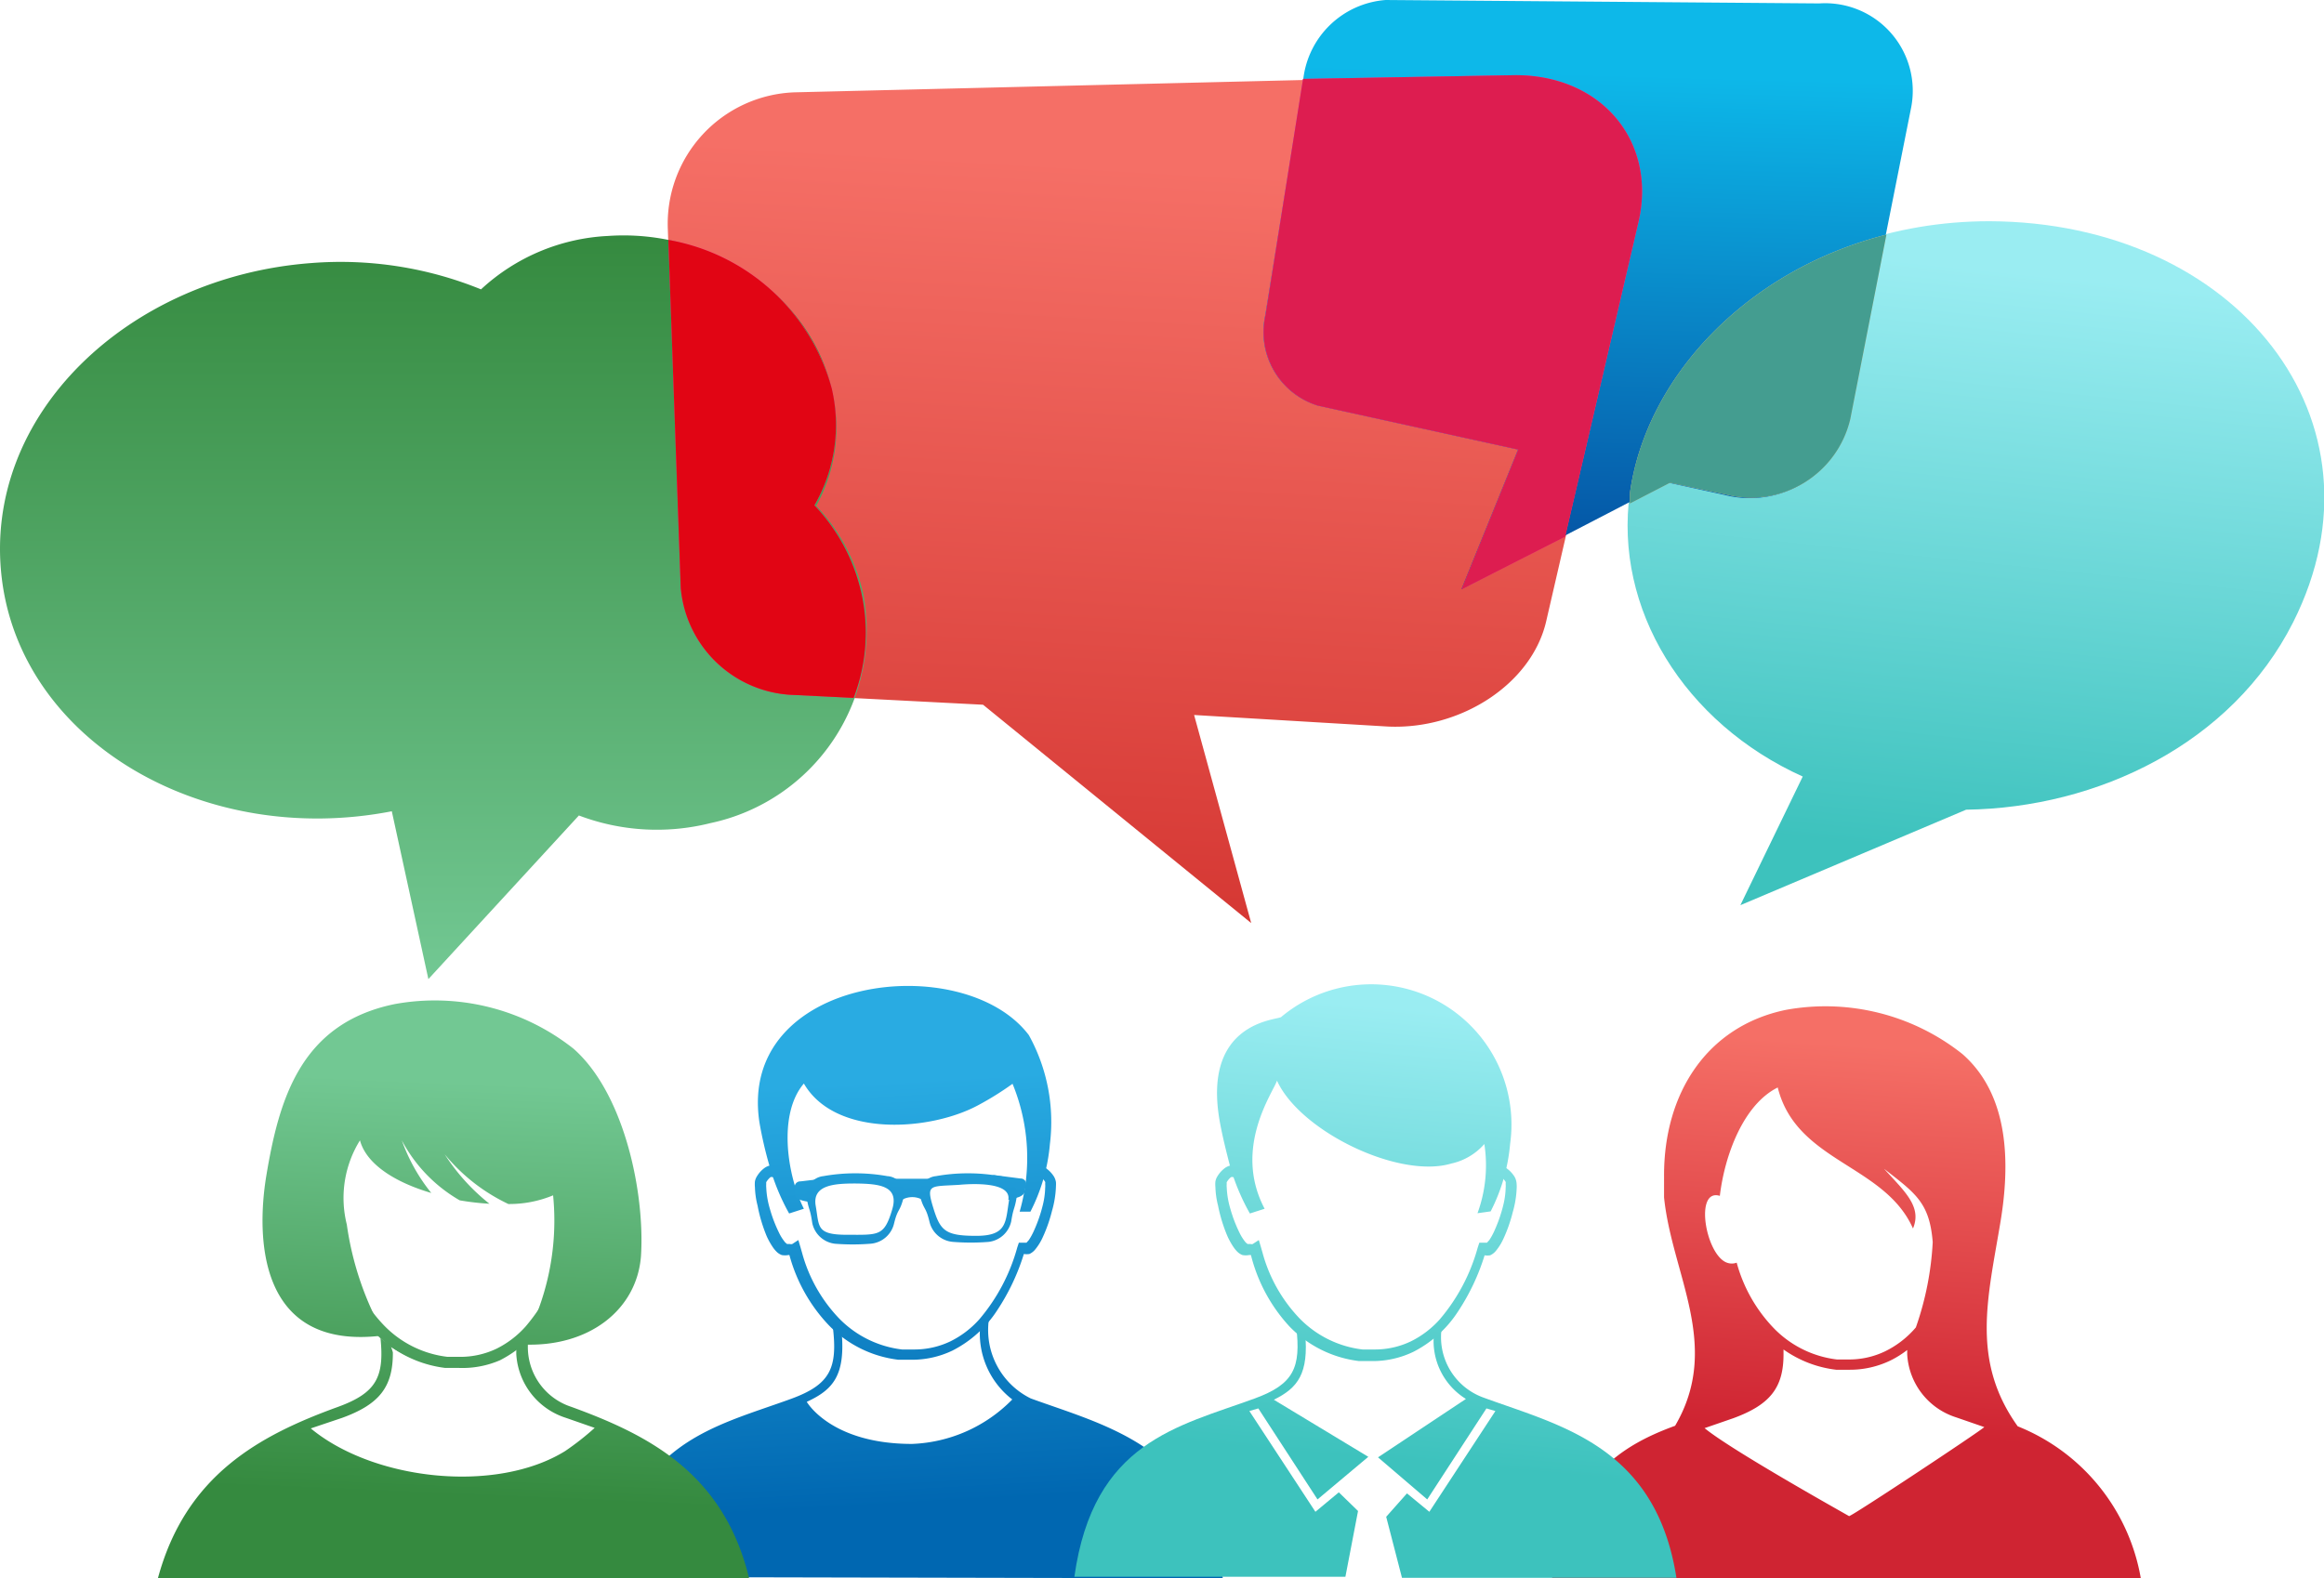
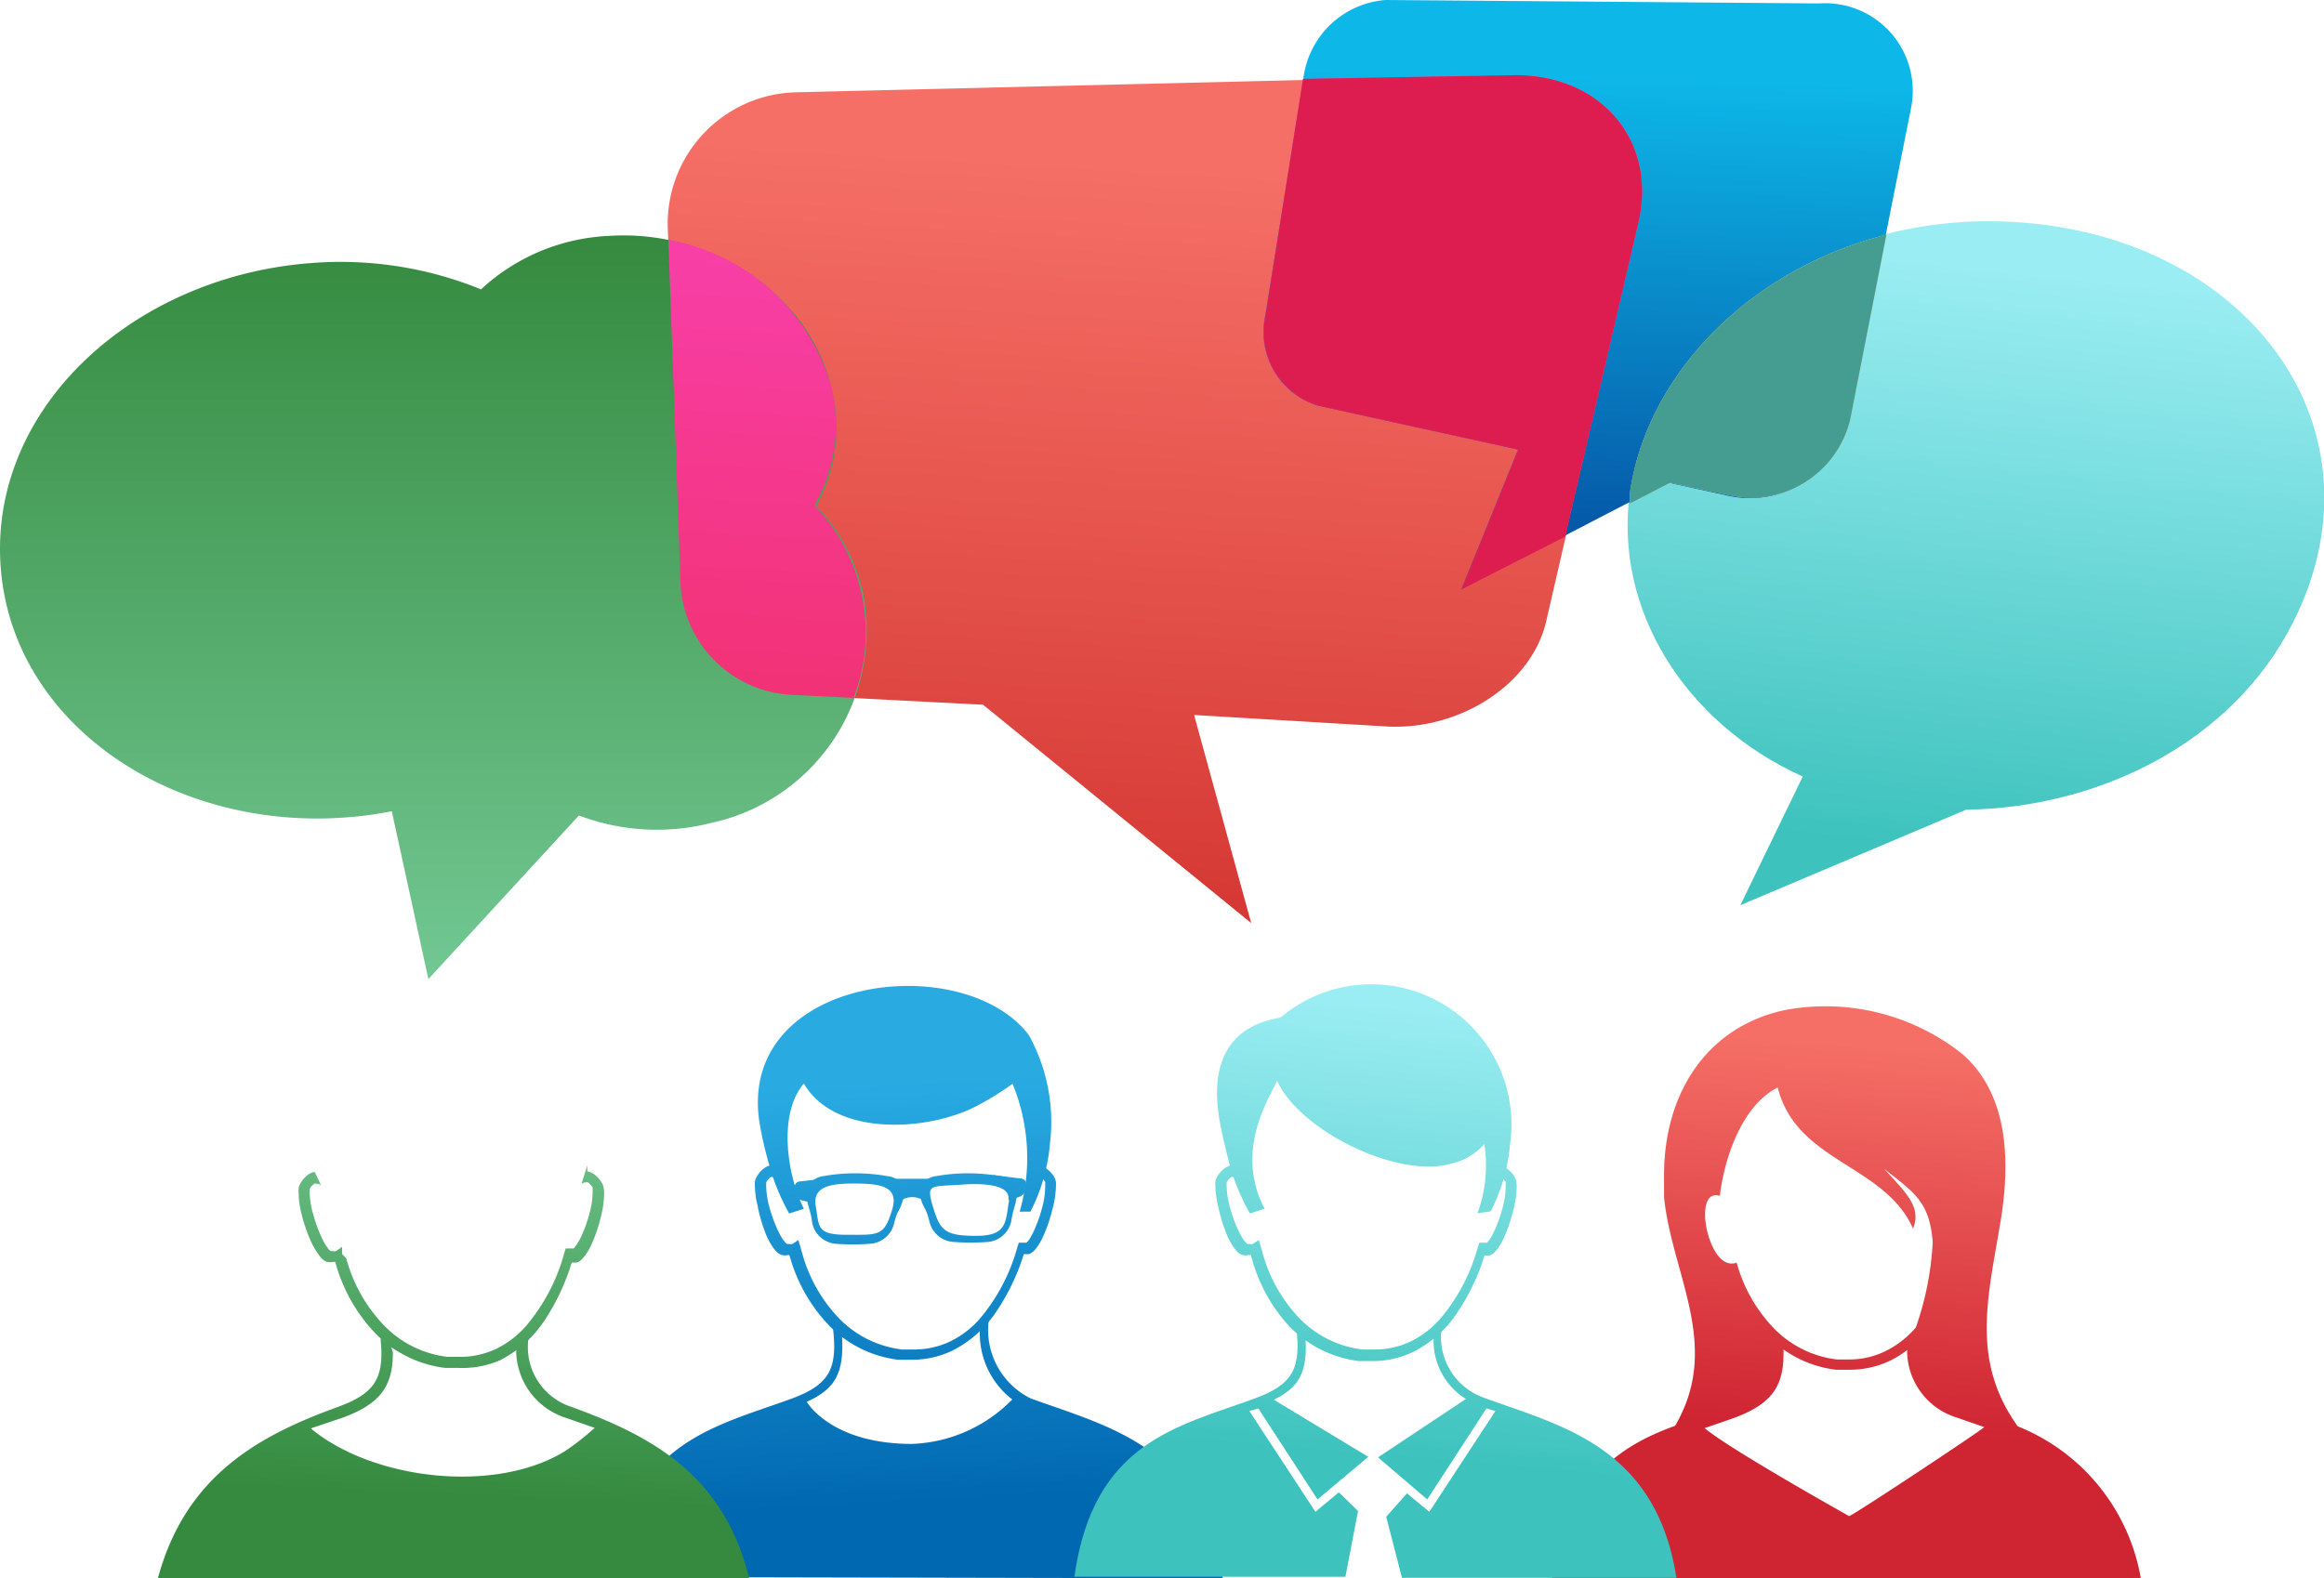
<svg xmlns="http://www.w3.org/2000/svg" xmlns:xlink="http://www.w3.org/1999/xlink" viewBox="0 0 88.32 60">
  <defs>
    <style>.cls-1{isolation:isolate;}.cls-2{fill:url(#New_Gradient_Swatch_2);}.cls-3{fill:url(#linear-gradient);}.cls-4{fill:url(#New_Gradient_Swatch_3);}.cls-5{fill:url(#linear-gradient-2);}.cls-6{fill:url(#New_Gradient_Swatch_10);}.cls-7{fill:#e10514;}.cls-8{fill:url(#New_Gradient_Swatch_10-2);}.cls-9{fill:#dd1d50;}.cls-10{fill:url(#New_Gradient_Swatch_9);}.cls-11{fill:#449d90;}.cls-12{fill:url(#New_Gradient_Swatch_7);}.cls-13{mix-blend-mode:multiply;}.cls-14{fill:url(#New_Gradient_Swatch_4);}.cls-15{fill:url(#New_Gradient_Swatch_4-2);}.cls-16{fill:url(#New_Gradient_Swatch_4-3);}.cls-17{fill:url(#New_Gradient_Swatch_4-4);}.cls-18{fill:url(#New_Gradient_Swatch_4-5);}.cls-19{fill:url(#New_Gradient_Swatch_4-6);}.cls-20{fill:url(#New_Gradient_Swatch_4-7);}.cls-21{fill:url(#New_Gradient_Swatch_4-8);}.cls-22{fill:url(#New_Gradient_Swatch_3-2);}.cls-23{fill:url(#New_Gradient_Swatch_3-3);}.cls-24{fill:url(#New_Gradient_Swatch_3-4);}.cls-25{fill:url(#New_Gradient_Swatch_3-5);}.cls-26{fill:url(#New_Gradient_Swatch_3-6);}.cls-27{fill:url(#New_Gradient_Swatch_3-7);}.cls-28{fill:url(#New_Gradient_Swatch_3-8);}.cls-29{fill:url(#New_Gradient_Swatch_2-2);}.cls-30{fill:url(#New_Gradient_Swatch_2-3);}.cls-31{fill:url(#New_Gradient_Swatch_2-4);}.cls-32{fill:url(#New_Gradient_Swatch_2-5);}</style>
    <linearGradient id="New_Gradient_Swatch_2" x1="76.04" y1="10.26" x2="73.74" y2="32.41" gradientUnits="userSpaceOnUse">
      <stop offset="0" stop-color="#9aedf2" />
      <stop offset="1" stop-color="#3dc2bd" />
    </linearGradient>
    <linearGradient id="linear-gradient" x1="-2829.09" y1="170.08" x2="-2829.49" y2="206.05" gradientTransform="matrix(-1, -0.07, -0.07, 1, -2766.73, -361.38)" gradientUnits="userSpaceOnUse">
      <stop offset="0" stop-color="#f56f66" />
      <stop offset="1" stop-color="#cd2926" />
    </linearGradient>
    <linearGradient id="New_Gradient_Swatch_3" x1="16.45" y1="37.19" x2="16.45" y2="8.95" gradientUnits="userSpaceOnUse">
      <stop offset="0" stop-color="#72c893" />
      <stop offset="1" stop-color="#358a3f" />
    </linearGradient>
    <linearGradient id="linear-gradient-2" x1="-101.02" y1="396.73" x2="-97.85" y2="422.42" gradientTransform="translate(220.21 -374.18) rotate(8.67)" gradientUnits="userSpaceOnUse">
      <stop offset="0" stop-color="#0db8e9" />
      <stop offset="1" stop-color="#012987" />
    </linearGradient>
    <linearGradient id="New_Gradient_Swatch_10" x1="-2814.87" y1="170.34" x2="-2815.26" y2="206.25" gradientTransform="matrix(-1, -0.07, -0.07, 1, -2766.73, -361.38)" gradientUnits="userSpaceOnUse">
      <stop offset="0" stop-color="#f942b3" />
      <stop offset="1" stop-color="#ed2647" />
    </linearGradient>
    <linearGradient id="New_Gradient_Swatch_10-2" x1="-2840.52" y1="169.96" x2="-2840.91" y2="205.91" xlink:href="#New_Gradient_Swatch_10" />
    <linearGradient id="New_Gradient_Swatch_9" x1="-94.48" y1="395.91" x2="-91.31" y2="421.61" gradientTransform="translate(220.21 -374.18) rotate(8.67)" gradientUnits="userSpaceOnUse">
      <stop offset="0" stop-color="#f2dbb3" />
      <stop offset="1" stop-color="#deb174" />
    </linearGradient>
    <linearGradient id="New_Gradient_Swatch_7" x1="71.59" y1="39.79" x2="70.57" y2="54.48" gradientUnits="userSpaceOnUse">
      <stop offset="0" stop-color="#f56f66" />
      <stop offset="1" stop-color="#cf2432" />
    </linearGradient>
    <linearGradient id="New_Gradient_Swatch_4" x1="34.69" y1="57.2" x2="33.79" y2="41.04" gradientUnits="userSpaceOnUse">
      <stop offset="0" stop-color="#0067b1" />
      <stop offset="1" stop-color="#29abe2" />
    </linearGradient>
    <linearGradient id="New_Gradient_Swatch_4-2" x1="35.06" y1="57.17" x2="34.17" y2="41.04" xlink:href="#New_Gradient_Swatch_4" />
    <linearGradient id="New_Gradient_Swatch_4-3" x1="35.19" y1="57.18" x2="34.3" y2="41.06" xlink:href="#New_Gradient_Swatch_4" />
    <linearGradient id="New_Gradient_Swatch_4-4" x1="39.08" y1="59.48" x2="38.03" y2="40.32" xlink:href="#New_Gradient_Swatch_4" />
    <linearGradient id="New_Gradient_Swatch_4-5" x1="35.5" y1="59.65" x2="34.44" y2="40.51" xlink:href="#New_Gradient_Swatch_4" />
    <linearGradient id="New_Gradient_Swatch_4-6" x1="31.78" y1="59.8" x2="30.73" y2="40.73" xlink:href="#New_Gradient_Swatch_4" />
    <linearGradient id="New_Gradient_Swatch_4-7" x1="37.45" y1="57.82" x2="36.52" y2="40.89" xlink:href="#New_Gradient_Swatch_4" />
    <linearGradient id="New_Gradient_Swatch_4-8" x1="33.18" y1="57.99" x2="32.25" y2="41.1" xlink:href="#New_Gradient_Swatch_4" />
    <linearGradient id="New_Gradient_Swatch_3-2" x1="19.99" y1="41.16" x2="19.31" y2="56.99" xlink:href="#New_Gradient_Swatch_3" />
    <linearGradient id="New_Gradient_Swatch_3-3" x1="18.05" y1="41.1" x2="17.37" y2="56.89" xlink:href="#New_Gradient_Swatch_3" />
    <linearGradient id="New_Gradient_Swatch_3-4" x1="19.56" y1="41.12" x2="18.88" y2="56.98" xlink:href="#New_Gradient_Swatch_3" />
    <linearGradient id="New_Gradient_Swatch_3-5" x1="19.83" y1="41.19" x2="19.15" y2="56.96" xlink:href="#New_Gradient_Swatch_3" />
    <linearGradient id="New_Gradient_Swatch_3-6" x1="17.37" y1="41.17" x2="16.7" y2="56.82" xlink:href="#New_Gradient_Swatch_3" />
    <linearGradient id="New_Gradient_Swatch_3-7" x1="17.33" y1="41.09" x2="16.65" y2="56.85" xlink:href="#New_Gradient_Swatch_3" />
    <linearGradient id="New_Gradient_Swatch_3-8" x1="17.41" y1="41.11" x2="16.73" y2="56.86" xlink:href="#New_Gradient_Swatch_3" />
    <linearGradient id="New_Gradient_Swatch_2-2" x1="52.53" y1="38.21" x2="51" y2="55.35" xlink:href="#New_Gradient_Swatch_2" />
    <linearGradient id="New_Gradient_Swatch_2-3" x1="52.2" y1="38.22" x2="50.67" y2="55.35" xlink:href="#New_Gradient_Swatch_2" />
    <linearGradient id="New_Gradient_Swatch_2-4" x1="48.15" y1="37.82" x2="46.63" y2="54.98" xlink:href="#New_Gradient_Swatch_2" />
    <linearGradient id="New_Gradient_Swatch_2-5" x1="59.73" y1="38.87" x2="58.2" y2="55.97" xlink:href="#New_Gradient_Swatch_2" />
  </defs>
  <title>SHI blog icon</title>
  <g class="cls-1">
    <g id="Layer_1" data-name="Layer 1">
      <path class="cls-2" d="M75.6,8.41c-7.36,0-12.92,4.93-13.66,10.32-.61,4.41,2.06,8.75,6.57,10.79l-2.37,4.89,8.58-3.63c5-.07,10.1-2.51,12.43-7.13C91,16,85,8.44,75.6,8.41Z" />
      <path class="cls-3" d="M30.19,3.51l27.26-.66c3.36-.08,5.53,2.49,4.81,5.61l-3.5,15.16c-.55,2.38-3.24,4.12-6,4l-7.38-.44,2.17,7.91L37.36,26.79l-7.16-.37a4.46,4.46,0,0,1-4.34-4.08L25.38,8.72A5,5,0,0,1,30.19,3.51Z" />
      <path class="cls-4" d="M31.6,14.77c-.8-3.51-4.5-6.08-8.5-5.8A7.64,7.64,0,0,0,18.28,11a14.15,14.15,0,0,0-6.45-1C4.87,10.52-.69,15.79.07,22s7.68,10.23,14.82,8.84l1.39,6.38L22,31a8.36,8.36,0,0,0,5,.29,7.49,7.49,0,0,0,5.8-8.75,7.08,7.08,0,0,0-1.78-3.31A6.11,6.11,0,0,0,31.6,14.77Z" />
      <path class="cls-5" d="M69.14.13,52.66,0a3.41,3.41,0,0,0-3.13,3l-1.45,9a2.93,2.93,0,0,0,2,3.42l7.61,1.67-2.15,5.31,7.83-4.06,2.19.48a3.87,3.87,0,0,0,4.71-2.88L72.63,4.09A3.33,3.33,0,0,0,69.14.13Z" />
      <path class="cls-6" d="M32.73,22.52a7.08,7.08,0,0,0-1.78-3.31,6.11,6.11,0,0,0,.66-4.44A7.84,7.84,0,0,0,25.4,9.12l.47,13.22a4.46,4.46,0,0,0,4.34,4.08l2.23.11A6.91,6.91,0,0,0,32.73,22.52Z" />
-       <path class="cls-7" d="M32.73,22.52a7.08,7.08,0,0,0-1.78-3.31,6.11,6.11,0,0,0,.66-4.44A7.84,7.84,0,0,0,25.4,9.12l.47,13.22a4.46,4.46,0,0,0,4.34,4.08l2.23.11A6.91,6.91,0,0,0,32.73,22.52Z" />
      <path class="cls-8" d="M57.45,2.86,49.52,3,48.09,12a2.93,2.93,0,0,0,2,3.42l7.61,1.67-2.15,5.31,3.93-2L62.26,8.47C63,5.34,60.81,2.78,57.45,2.86Z" />
      <path class="cls-9" d="M57.45,2.86,49.52,3,48.09,12a2.93,2.93,0,0,0,2,3.42l7.61,1.67-2.15,5.31,3.93-2L62.26,8.47C63,5.34,60.81,2.78,57.45,2.86Z" />
      <path class="cls-10" d="M65.61,18.8a3.87,3.87,0,0,0,4.71-2.88l1.37-7c-5.35,1.36-9.15,5.46-9.75,9.84,0,.13,0,.26,0,.38l1.53-.79Z" />
      <path class="cls-11" d="M65.61,18.8a3.87,3.87,0,0,0,4.71-2.88l1.37-7c-5.35,1.36-9.15,5.46-9.75,9.84,0,.13,0,.26,0,.38l1.53-.79Z" />
      <path class="cls-12" d="M76.68,54.22c-1.78-2.49-1.14-4.86-.66-7.74.37-2.21.36-4.83-1.44-6.41a8.37,8.37,0,0,0-6.71-1.68c-3,.62-4.64,3.17-4.63,6.31q0,.4,0,.82c.3,2.94,2.2,5.64.42,8.68-2.11.77-4,2-4.68,5.81H81.36A7.62,7.62,0,0,0,76.68,54.22ZM65.36,45.46c.18-1.53.89-3.47,2.2-4.12.71,2.85,4.06,2.92,5.14,5.36.35-.83-.32-1.41-1.1-2.27,1.19.93,1.73,1.28,1.85,2.79a11.59,11.59,0,0,1-.64,3.24l-.07.08a3.61,3.61,0,0,1-1.1.83,3.16,3.16,0,0,1-1.38.31l-.45,0a4,4,0,0,1-2.41-1.2A5.76,5.76,0,0,1,66,48a.54.54,0,0,1-.37,0C64.82,47.71,64.38,45.16,65.36,45.46Zm4.92,12.18c-.13-.08-4.47-2.5-5.5-3.35h0l1.1-.38c1.38-.51,1.91-1.15,1.9-2.46l0-.15a4.32,4.32,0,0,0,2,.77l.5,0a3.54,3.54,0,0,0,1.56-.35,3.7,3.7,0,0,0,.64-.4l0,.16a2.67,2.67,0,0,0,1.86,2.4l1.07.37C75.22,54.43,70.39,57.63,70.28,57.63Z" />
      <g class="cls-13">
        <path class="cls-14" d="M39.17,53.16a2.9,2.9,0,0,1-1.59-3l-.32.15a3.16,3.16,0,0,0,1.21,2.89,5.62,5.62,0,0,1-3.81,1.69c-3.09,0-4-1.6-4-1.6,1-.46,1.46-1,1.33-2.61l-.34-.24c.19,1.57-.1,2.19-1.57,2.73-2.92,1.07-6.14,1.64-6.86,6.78L46.47,60C45.69,55,42.08,54.22,39.17,53.16Z" />
        <path class="cls-15" d="M40.13,44.94a.59.59,0,0,0-.08-.22l-.17.12.17-.12a1.13,1.13,0,0,0-.27-.29.57.57,0,0,0-.26-.11c0-.08,0-.15,0-.23l-.22.7.1-.05.06,0a.16.16,0,0,1,.09,0,.72.72,0,0,1,.17.19.19.19,0,0,1,0,.07.86.86,0,0,1,0,.16,3,3,0,0,1-.08.61,5.5,5.5,0,0,1-.34,1,2.41,2.41,0,0,1-.2.37l-.09.1,0,0-.11,0h0l-.18,0-.06.18a7.11,7.11,0,0,1-1.44,2.73,3.61,3.61,0,0,1-1.1.84,3.17,3.17,0,0,1-1.39.31l-.45,0a4,4,0,0,1-2.41-1.2,5.8,5.8,0,0,1-1.39-2.48l-.06-.21-.08-.27-.23.15a.16.16,0,0,1-.09,0l-.11,0-.07-.06a1.78,1.78,0,0,1-.24-.38,5.25,5.25,0,0,1-.34-.89,3.32,3.32,0,0,1-.14-.82.78.78,0,0,1,0-.14.19.19,0,0,1,0-.06.72.72,0,0,1,.16-.19.14.14,0,0,1,.09,0l.07,0,.1.06-.24-.51v0a.57.57,0,0,0-.26.11,1.1,1.1,0,0,0-.27.3.57.57,0,0,0-.08.2,1.16,1.16,0,0,0,0,.22,3.17,3.17,0,0,0,.1.7A5.86,5.86,0,0,0,29.14,47a2.76,2.76,0,0,0,.25.44,1.11,1.11,0,0,0,.14.16.54.54,0,0,0,.18.11.7.7,0,0,0,.25,0H30a6.22,6.22,0,0,0,1.49,2.66,4.4,4.4,0,0,0,2.65,1.32l.5,0a3.55,3.55,0,0,0,1.56-.35,4.41,4.41,0,0,0,1.71-1.55,8.28,8.28,0,0,0,1-2.12.69.69,0,0,0,.21,0,.61.61,0,0,0,.22-.17,2.09,2.09,0,0,0,.29-.47,5.65,5.65,0,0,0,.35-1,3.79,3.79,0,0,0,.15-.94A1.23,1.23,0,0,0,40.13,44.94Z" />
        <path class="cls-16" d="M29.24,44.31a15.07,15.07,0,0,1-.38-1.65c-.84-5.58,7.75-6.6,10.24-3.31a6.82,6.82,0,0,1,.8,4.14,6.92,6.92,0,0,1-.74,2.57h-.41a7.4,7.4,0,0,0-.27-4.86A11.51,11.51,0,0,1,37.2,42c-1.82,1-5.45,1.26-6.65-.81-1,1.17-.63,3.51,0,4.76l-.56.18A8.29,8.29,0,0,1,29.24,44.31Z" />
        <path class="cls-17" d="M39,45a.21.21,0,0,0-.22-.2l-1-.13a.5.5,0,0,0-.23.1,1.06,1.06,0,0,1,.8.69.5.5,0,0,1,0,.11c.22,0,.6-.08.6-.32Z" />
        <path class="cls-18" d="M35.24,45.29a1.57,1.57,0,0,1,.27-.37.42.42,0,0,1,.16-.11h-2a.94.94,0,0,1,.31.55,2.71,2.71,0,0,1,0,.54l.11-.14a.79.79,0,0,1,1-.13A.88.88,0,0,1,35.24,45.29Z" />
        <path class="cls-19" d="M30.92,45.12a.77.77,0,0,1,.47-.36.49.49,0,0,1,.29,0l.07,0a.09.09,0,0,0-.07,0l-1.26.15a.21.21,0,0,0-.22.2v.27c0,.26.44.28.65.33A.75.75,0,0,1,30.92,45.12Z" />
        <path class="cls-20" d="M38,44.71a6.93,6.93,0,0,0-2.43,0,.67.67,0,0,0-.6.78c.14.52.21.36.35.94a1,1,0,0,0,.9.78,8.69,8.69,0,0,0,1.35,0,1,1,0,0,0,.86-.78c.09-.57.13-.42.22-1A.72.72,0,0,0,38,44.71Zm.35.9c-.14.84-.06,1.37-1.25,1.37s-1.37-.2-1.64-1.09-.11-.78,1-.85C36.88,45,38.44,44.91,38.32,45.61Z" />
        <path class="cls-21" d="M33.72,44.71a6.93,6.93,0,0,0-2.43,0,.72.72,0,0,0-.64.79c.09.54.13.39.22,1a1,1,0,0,0,.86.78,8.68,8.68,0,0,0,1.35,0,1,1,0,0,0,.9-.78c.14-.57.21-.41.35-.94A.67.67,0,0,0,33.72,44.71ZM33.9,46c-.3,1-.51.94-1.7.94s-1.06-.3-1.2-1.1.72-.85,1.51-.85C33.43,45,34.19,45.08,33.9,46Z" />
      </g>
      <g class="cls-13">
        <path class="cls-22" d="M19.76,51.06h-.28l-.12.08A.39.39,0,0,0,19.76,51.06Z" />
        <path class="cls-23" d="M21.71,53.48a2.39,2.39,0,0,1-1.63-2.58,4.77,4.77,0,0,1-.46.32l0,.25a2.71,2.71,0,0,0,1.89,2.43l1.09.38a10.41,10.41,0,0,1-1.12.88c-2.63,1.63-7.28,1.12-9.67-.86h0L13,53.9c1.4-.51,1.94-1.16,1.93-2.49l-.08-.26c-.13-.09-.27-.18-.39-.28.15,1.48-.16,2.08-1.61,2.61C9.87,54.56,7.06,56.07,6,60H28.47C27.5,56,24.65,54.55,21.71,53.48Z" />
        <path class="cls-24" d="M19.15,51.48l-.07,0,0,0Z" />
        <path class="cls-25" d="M19.6,51.09l-.13.18-.31.21a4.62,4.62,0,0,0,.47-.26Z" />
        <path class="cls-26" d="M19.08,51.52A5.57,5.57,0,0,1,14.8,51l0,.16A4.34,4.34,0,0,0,19.08,51.52Z" />
        <path class="cls-27" d="M22.94,45.15a.6.6,0,0,0-.09-.22l-.17.12.17-.12a1.12,1.12,0,0,0-.27-.29.57.57,0,0,0-.26-.11c0-.08,0-.16,0-.23L22.1,45l.1-.05.06,0a.16.16,0,0,1,.09,0,.74.74,0,0,1,.17.19.21.21,0,0,1,0,.07.85.85,0,0,1,0,.16,3,3,0,0,1-.08.61,5.53,5.53,0,0,1-.34,1,2.43,2.43,0,0,1-.21.37l-.09.11,0,0-.11,0h0l-.19,0-.06.19a7.21,7.21,0,0,1-1.46,2.77,3.66,3.66,0,0,1-1.11.85,3.21,3.21,0,0,1-1.4.31l-.46,0a4,4,0,0,1-2.44-1.22,5.88,5.88,0,0,1-1.41-2.52L13,47.67,13,47.4l-.23.16a.16.16,0,0,1-.09,0l-.11,0a.27.27,0,0,1-.07-.06,1.8,1.8,0,0,1-.24-.38,5.36,5.36,0,0,1-.34-.9,3.37,3.37,0,0,1-.15-.83.79.79,0,0,1,0-.14.17.17,0,0,1,0-.06.72.72,0,0,1,.17-.19.15.15,0,0,1,.09,0l.07,0,.1.06-.24-.51v0a.58.58,0,0,0-.26.11,1.12,1.12,0,0,0-.27.3.59.59,0,0,0-.08.21,1.18,1.18,0,0,0,0,.23,3.22,3.22,0,0,0,.1.71,6,6,0,0,0,.39,1.13,2.83,2.83,0,0,0,.26.44,1.15,1.15,0,0,0,.14.17.56.56,0,0,0,.18.12.71.71,0,0,0,.25,0h.07a6.3,6.3,0,0,0,1.51,2.7A4.46,4.46,0,0,0,16.91,52l.5,0A3.6,3.6,0,0,0,19,51.71a4.46,4.46,0,0,0,1.73-1.57,8.39,8.39,0,0,0,1-2.15.7.7,0,0,0,.21,0,.62.62,0,0,0,.22-.17,2.09,2.09,0,0,0,.3-.47,5.72,5.72,0,0,0,.35-1,3.86,3.86,0,0,0,.15-.95A1.24,1.24,0,0,0,22.94,45.15Z" />
-         <path class="cls-28" d="M21.8,39.87A8.49,8.49,0,0,0,15,38.17c-3.56.73-4.39,3.58-4.88,6.53-.38,2.31-.34,6.71,4.5,6.06a11.76,11.76,0,0,1-1.44-4.21,4.15,4.15,0,0,1,.5-3.2c.25.93,1.38,1.61,2.71,2a6.86,6.86,0,0,1-1.12-2,5.71,5.71,0,0,0,2.2,2.28,10.05,10.05,0,0,0,1.13.13,7.71,7.71,0,0,1-1.7-1.88l-.08-.14.08.14a7,7,0,0,0,2.42,1.89,4.34,4.34,0,0,0,1.7-.33,9.73,9.73,0,0,1-1.17,5.67c2.54.12,4.36-1.33,4.51-3.37C24.51,45.37,23.74,41.58,21.8,39.87Z" />
      </g>
      <g class="cls-13">
        <g class="cls-13">
          <path class="cls-29" d="M57.63,44.94a.59.59,0,0,0-.08-.22l-.17.12.17-.12a1.13,1.13,0,0,0-.27-.29.57.57,0,0,0-.26-.11c0-.08,0-.15,0-.23l-.22.7.1-.05.06,0a.16.16,0,0,1,.09,0,.72.72,0,0,1,.17.19.18.18,0,0,1,0,.07.88.88,0,0,1,0,.16,3,3,0,0,1-.08.61,5.5,5.5,0,0,1-.34,1,2.4,2.4,0,0,1-.2.37l-.09.1,0,0-.11,0h0l-.18,0-.06.18a7.11,7.11,0,0,1-1.44,2.73,3.61,3.61,0,0,1-1.1.84,3.17,3.17,0,0,1-1.39.31l-.45,0a4,4,0,0,1-2.41-1.2,5.8,5.8,0,0,1-1.39-2.48l-.06-.21-.08-.27-.23.15a.16.16,0,0,1-.09,0l-.11,0-.07-.06a1.78,1.78,0,0,1-.24-.38,5.25,5.25,0,0,1-.34-.89,3.31,3.31,0,0,1-.14-.82.77.77,0,0,1,0-.14.19.19,0,0,1,0-.06.72.72,0,0,1,.16-.19.14.14,0,0,1,.09,0l.07,0,.1.06-.24-.51v0a.57.57,0,0,0-.26.11,1.1,1.1,0,0,0-.27.3.57.57,0,0,0-.08.2,1.15,1.15,0,0,0,0,.22,3.17,3.17,0,0,0,.1.7A5.86,5.86,0,0,0,46.65,47a2.77,2.77,0,0,0,.25.44,1.12,1.12,0,0,0,.14.16.54.54,0,0,0,.18.11.7.7,0,0,0,.25,0h.07A6.22,6.22,0,0,0,49,50.42a4.4,4.4,0,0,0,2.65,1.32l.5,0a3.55,3.55,0,0,0,1.56-.35,4.4,4.4,0,0,0,1.71-1.55,8.27,8.27,0,0,0,1-2.12.69.69,0,0,0,.21,0,.61.61,0,0,0,.22-.17,2.09,2.09,0,0,0,.29-.47,5.64,5.64,0,0,0,.35-1,3.79,3.79,0,0,0,.15-.94A1.25,1.25,0,0,0,57.63,44.94Z" />
          <path class="cls-30" d="M46.74,44.31c-.12-.47-.27-1.05-.38-1.65-.7-3.85,2.21-3.88,2.33-4a5.33,5.33,0,0,1,8.7,4.82,6.92,6.92,0,0,1-.74,2.57l-.5.07a5.29,5.29,0,0,0,.26-2.63,2.33,2.33,0,0,1-1.25.74c-2,.6-5.76-1.23-6.63-3.15-.14.44-1.69,2.56-.47,4.87l-.56.18A8.29,8.29,0,0,1,46.74,44.31Z" />
        </g>
        <path class="cls-31" d="M50.88,56.73l-.89.74-2.51-3.83.34-.1L50.07,57,52,55.38l-3.59-2.17c.92-.45,1.33-1,1.19-2.54l-.34-.24c.19,1.57-.1,2.19-1.57,2.73-2.92,1.07-6.14,1.64-6.86,6.78l10.3,0,.48-2.5Z" />
        <path class="cls-32" d="M56.49,53.54l.34.1-2.51,3.83-.85-.7-.79.89.6,2.32,10.43,0c-.78-5-4.4-5.78-7.3-6.84a2.44,2.44,0,0,1-1.6-2.78l-.72.47a.39.39,0,0,0,.4-.07,2.59,2.59,0,0,0,1.22,2.42l-3.34,2.22L54.24,57Z" />
      </g>
    </g>
  </g>
</svg>